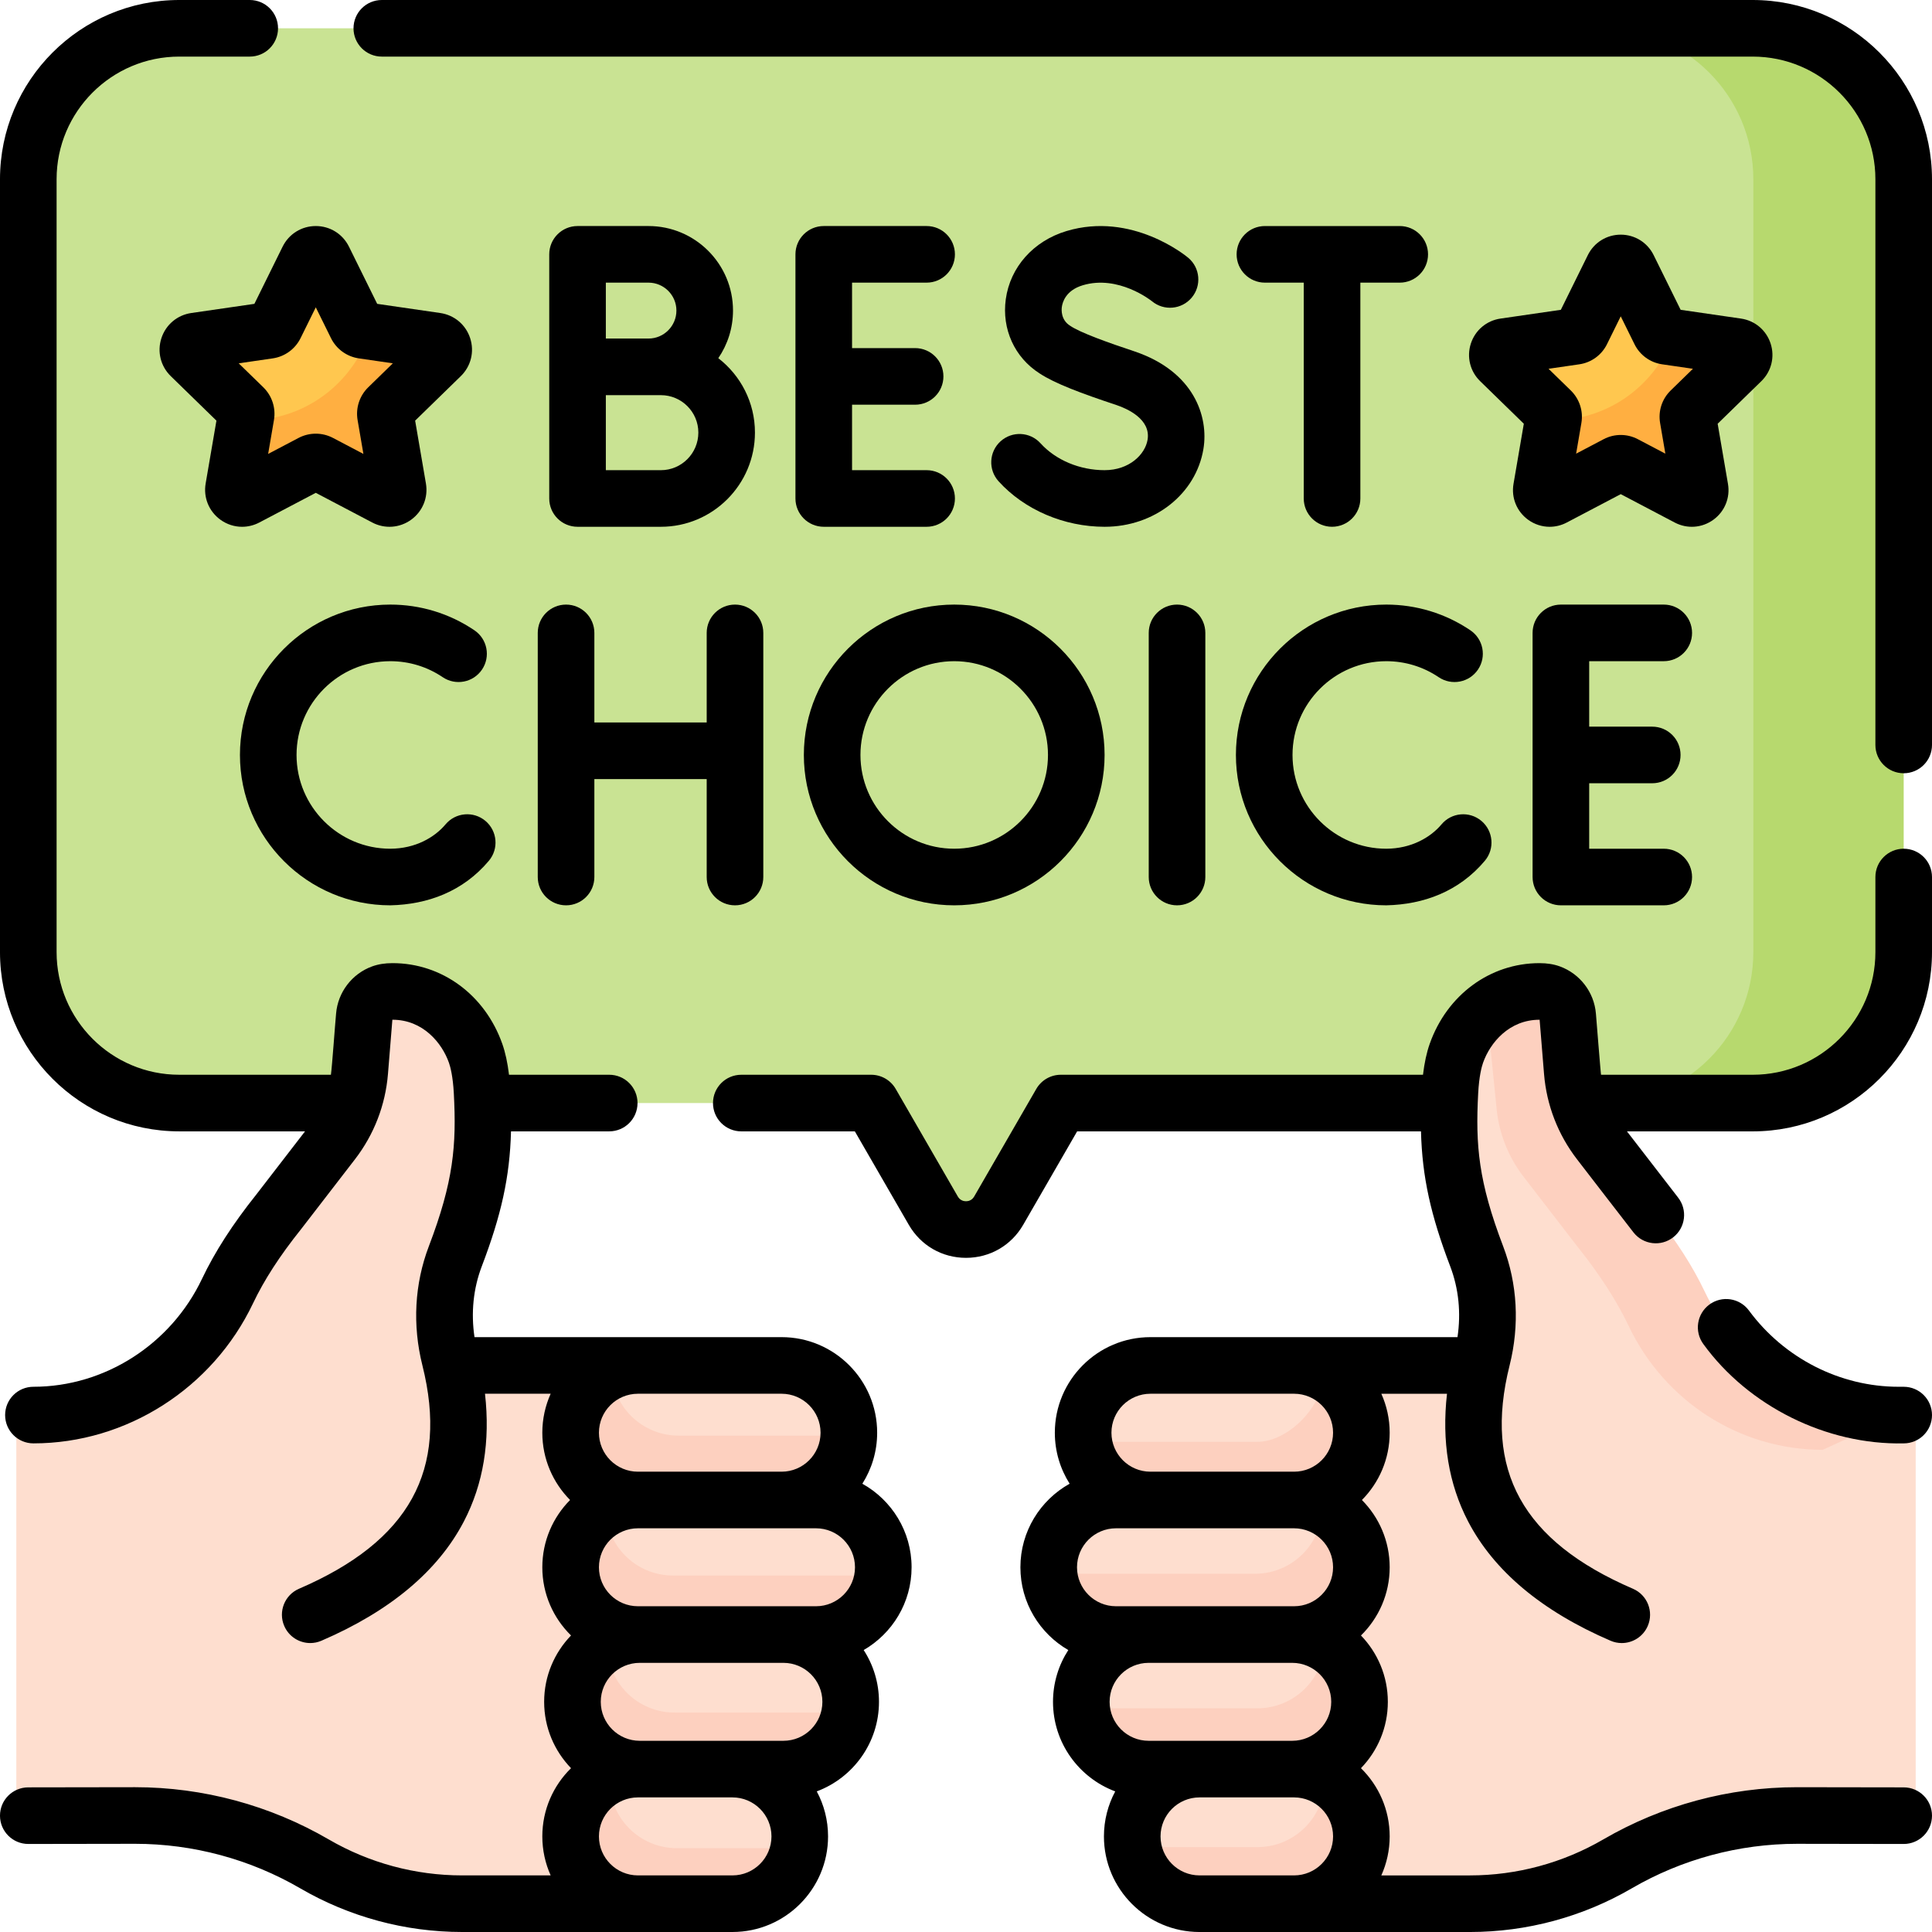
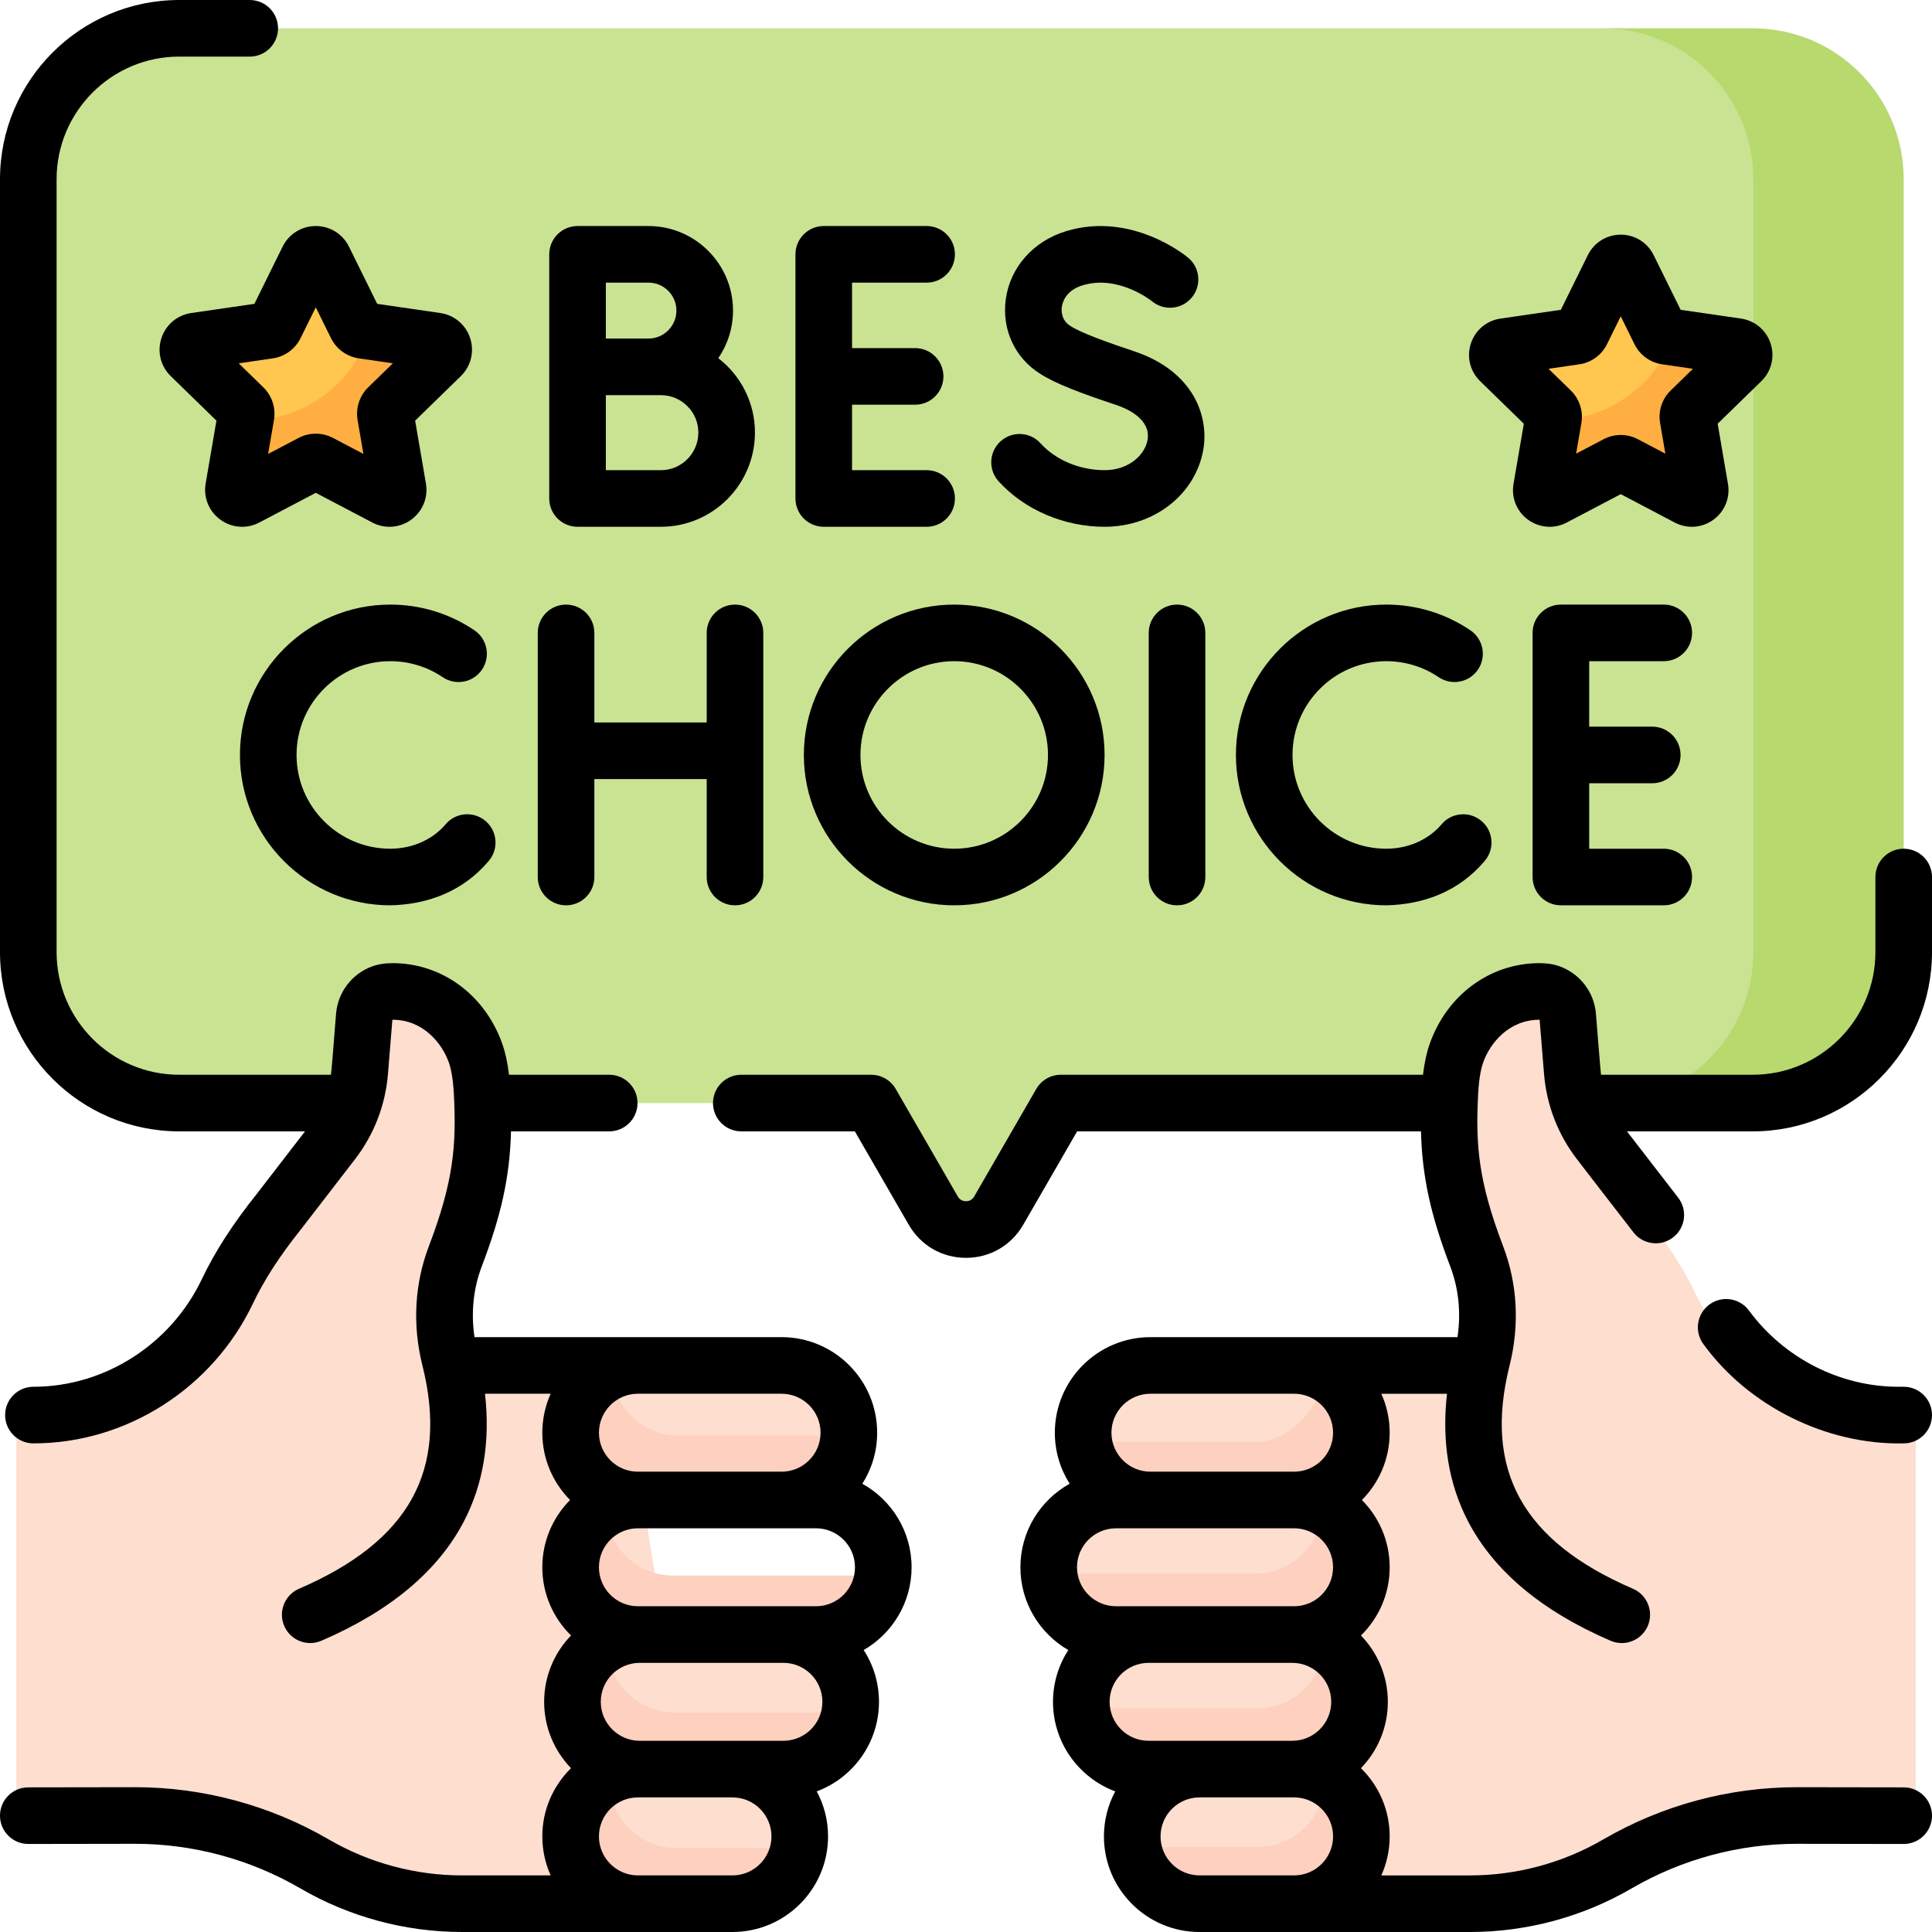
<svg xmlns="http://www.w3.org/2000/svg" id="Capa_1" enable-background="new 0 0 512 512" height="512" viewBox="0 0 512 512" width="512">
  <g>
    <g>
      <path d="m458.159 11.092-28.47-3.592h-382.189c-22.091 0-40 17.909-40 40v204.823c0 22.091 17.909 40 40 40h181.643c1.072 0 2.062.572 2.598 1.5l15.599 27.018c3.849 6.667 13.472 6.667 17.321 0l15.599-27.018c.536-.928 1.526-1.5 2.598-1.5h148.432l28.141-5.296c22.091 0 40-17.909 40-40l-1.271-195.935c-.001-22.092-17.909-40-40.001-40z" fill="#c9e393" />
      <path d="m504.5 47.5v204.82c0 22.09-17.91 40-40 40h-39.85c22.09 0 40-17.91 40-40v-204.82c0-22.09-17.91-40-40-40h39.85c22.09 0 40 17.91 40 40z" fill="#b7d96e" />
      <g>
        <path d="m82.229 121.904-15.195 10.139c-2.069 1.088-4.487-.669-4.092-2.973l2.016-17.02c.027-.157-.642-.705-.642-.705.002-.756-.302-1.489-.852-2.026l-14.005-13.651c-1.674-1.632-.75-4.474 1.563-4.81l19.354-2.812c.919-.133 1.713-.71 2.123-1.543l8.655-17.537c1.034-2.096 4.023-2.096 5.058 0l8.655 17.537c.411.832 1.205 1.409 2.123 1.543l.898.13 15.547 2.939c2.313.336 3.237 3.179 1.563 4.81l-13.024 12.23c-.665.648-.968 1.581-.811 2.496l2.798 18.133c.395 2.304-2.023 4.061-4.092 2.973l-15.016-9.854c-.821-.431-1.803-.431-2.624.001z" fill="#ffc74f" />
        <path d="m103.904 109.321c-.663.649-.966 1.579-.811 2.496l3.307 19.276c.395 2.298-2.023 4.061-4.096 2.968l-17.309-9.095c-.818-.437-1.805-.437-2.623 0l-17.309 9.095c-2.073 1.093-4.491-.67-4.096-2.968l3.307-19.276c.028-.155.042-.317.042-.472.479.028.959.035 1.438.035 14.975 0 27.68-9.722 32.135-23.21l18.458 2.686c2.312.338 3.236 3.18 1.558 4.808z" fill="#ffaf41" />
      </g>
      <g>
        <path d="m428.058 121.904-15.195 10.139c-2.069 1.088-4.487-.669-4.092-2.973l2.016-17.02c.027-.157-.642-.705-.642-.705.002-.756-.302-1.489-.852-2.026l-14.004-13.651c-1.674-1.632-.75-4.474 1.563-4.81l19.354-2.812c.919-.133 1.713-.71 2.123-1.543l8.655-17.537c1.034-2.096 4.023-2.096 5.058 0l8.655 17.537c.411.832 1.205 1.409 2.123 1.543l.898.13 15.547 2.939c2.313.336 3.237 3.179 1.563 4.81l-13.024 12.23c-.665.648-.968 1.581-.811 2.496l2.798 18.133c.395 2.304-2.023 4.061-4.092 2.973l-15.016-9.854c-.822-.431-1.804-.431-2.625.001z" fill="#ffc74f" />
        <path d="m449.732 109.321c-.663.649-.966 1.579-.811 2.496l3.307 19.276c.395 2.298-2.023 4.061-4.096 2.968l-17.309-9.095c-.818-.437-1.805-.437-2.623 0l-17.309 9.095c-2.073 1.093-4.491-.67-4.096-2.968l3.307-19.276c.028-.155.042-.317.042-.472.479.028.959.035 1.438.035 14.975 0 27.68-9.722 32.135-23.21l18.458 2.686c2.312.338 3.236 3.18 1.558 4.808z" fill="#ffaf41" />
      </g>
      <g>
        <path d="m347.517 361.855h34.873l4.594 3.601 5.359-3.601-.004-.003c.15-.658.309-1.319.477-1.984 2.255-8.933 1.791-18.345-1.49-26.954-6.61-17.341-7.911-28.029-7.091-43.515.135-2.549.507-6.842 1.723-10.28 2.379-6.726 7.418-12.397 14.111-14.941 0 0 2.64-.244 5.46-.244 1 0 1.961.095 2.846.417 2.521.917 4.402 3.228 4.638 6.063l.459 14.504c.553 6.786 3.061 13.267 7.232 18.665l15.246 18.542c6.206 7.765 10.59 14.724 13.645 21.201 5.865 12.434 17.667 22.214 29.689 27.694 6.051 2.758 13.006 3.419 19.841 3.869 1.217.08 6.606.121 6.606.121 1.075 0 1.946.871 1.946 1.946v102.29c0 1.076-.873 1.947-1.949 1.946l-29.273-.063c-16.795-.045-33.299 4.384-47.817 12.83-11.87 6.906-25.357 10.544-39.09 10.544h-42.032l-22.981-3.208z" fill="#fedecf" />
-         <path d="m394.562 273.388 1.994 19.836c.555 6.786 3.065 13.265 7.234 18.664l14.282 18.514c6.134 7.676 10.488 14.564 13.538 20.975 9.481 19.934 29.357 32.839 51.433 32.839l20.099-9.211c-22.075 0-41.952-12.905-51.433-32.839-3.05-6.411-7.404-13.299-13.538-20.975l-14.282-18.514c-4.169-5.399-6.679-11.879-7.234-18.664l-1.202-14.792c-.238-2.836-2.116-5.147-4.641-6.061-.88-.326-1.844-.418-2.846-.418-2.82 0-10.977 9.722-13.404 10.646z" fill="#fdd0bf" />
        <g>
          <g>
            <path d="m347.517 361.855h-42.653c-9.847 0-17.829 7.982-17.829 17.829 0 1.982.325 3.888.922 5.669 4.304 6.935 11.292 10.525 19.156 10.525l40.403 1.635c9.847 0 17.829-7.982 17.829-17.829.001-9.847-7.982-17.829-17.828-17.829z" fill="#fedecf" />
          </g>
          <g>
            <path d="m285.841 382.102c.88 2.646 2.371 5.01 4.302 6.936 3.225 3.23 7.681 5.224 12.604 5.224l20.037 5.805 22.615-5.805c9.846 0 17.828-7.982 17.828-17.828 0-4.928-1.994-9.383-5.224-12.608-2.097-2.097-4.709-3.677-7.637-4.524.457 1.576.916 3.258.701 4.971-1.24 9.849-10.474 17.835-17.828 17.828z" fill="#fdd0bf" />
          </g>
        </g>
        <g>
          <g>
            <path d="m347.517 433.172h-42.653c-9.847 0-17.829 7.982-17.829 17.829 0 1.982.325 3.888.922 5.669 4.304 6.935 11.292 10.525 19.156 10.525l40.403 1.635c9.847 0 17.829-7.982 17.829-17.829.001-9.847-7.982-17.829-17.828-17.829z" fill="#fedecf" />
          </g>
          <g>
            <path d="m285.841 452.717c.88 2.646 2.371 5.01 4.302 6.936 3.225 3.23 7.681 5.224 12.604 5.224h13.01l7.027 5.805 22.615-5.805c9.846 0 17.828-7.982 17.828-17.828 0-4.928-1.994-9.383-5.224-12.608-2.097-2.097-4.709-3.677-7.637-4.524.457 1.576.7 3.245.7 4.971 0 9.846-7.983 17.828-17.828 17.828z" fill="#fdd0bf" />
          </g>
        </g>
        <g>
          <g>
            <path d="m347.517 468.83h-29.643c-9.847 0-17.829 7.982-17.829 17.829 0 1.982.325 3.888.922 5.669 4.304 6.935 11.292 10.525 19.156 10.525l26.57.087c9.847 0 18.652-6.434 18.652-16.281.001-9.847-7.982-17.829-17.828-17.829z" fill="#fedecf" />
          </g>
          <g>
            <path d="m298.851 489.505c.881 2.646 2.371 5.01 4.302 6.936 3.225 3.23 7.681 5.224 12.604 5.224h29.642c9.846 0 17.828-7.982 17.828-17.828 0-4.928-1.994-9.383-5.224-12.608-2.097-2.097-4.709-3.677-7.637-4.524.457 1.576.7 3.245.7 4.971 0 9.845-7.983 17.828-17.828 17.828z" fill="#fdd0bf" />
          </g>
        </g>
        <g>
          <g>
            <path d="m347.517 397.513h-51.77c-9.847 0-17.829 7.982-17.829 17.829 0 1.982.325 3.888.922 5.669 4.304 6.935 11.292 10.525 19.156 10.525l49.52 1.635c9.847 0 17.829-7.982 17.829-17.829.001-9.846-7.982-17.829-17.828-17.829z" fill="#fedecf" />
          </g>
          <g>
            <path d="m276.096 417.059c.88 2.646 2.371 5.01 4.302 6.936 3.225 3.23 7.681 5.224 12.604 5.224h51.769c9.846 0 17.828-7.982 17.828-17.828 0-4.928-1.994-9.383-5.224-12.608-2.097-2.097-4.709-3.677-7.637-4.524.457 1.576.7 3.245.7 4.971 0 9.846-7.983 17.828-17.828 17.828z" fill="#fdd0bf" />
          </g>
        </g>
      </g>
      <g>
        <path d="m164.483 361.855h-34.873l-4.594 3.602-5.359-3.602.004-.003c-.15-.658-.309-1.319-.477-1.984-2.255-8.933-1.791-18.345 1.49-26.954 6.61-17.341 7.911-28.029 7.091-43.515.191-12.759-10.367-29.063-26.579-26.238-2.525.915-4.402 3.225-4.641 6.061l-1.202 14.792c-.555 6.786-3.065 13.265-7.234 18.665-8.126 10.806-22.623 27.861-27.82 39.489-9.098 19.129-27.771 31.778-48.771 32.769-2.023.048-5.25.073-5.25.073-1.075 0-1.946.871-1.946 1.946v102.29c0 1.076.873 1.948 1.949 1.946l29.273-.063c16.795-.045 33.3 4.384 47.817 12.83 11.87 6.906 25.357 10.544 39.09 10.544h42.032l22.981-3.208z" fill="#fedecf" />
        <g>
          <g>
            <path d="m164.483 361.855h42.653c9.847 0 17.829 7.982 17.829 17.829 0 1.982-.325 3.888-.922 5.669-4.304 6.935-11.292 10.525-19.156 10.525l-40.403 1.635c-9.847 0-17.829-7.982-17.829-17.829-.001-9.847 7.982-17.829 17.828-17.829z" fill="#fedecf" />
          </g>
          <g>
            <path d="m227.243 380.459c-.881 2.646-2.371 5.01-4.302 6.936-3.225 3.23-7.681 5.224-12.604 5.224l-20.037 5.805-22.615-5.805c-9.846 0-17.828-7.982-17.828-17.828 0-4.928 1.994-9.383 5.224-12.608 2.097-2.097 4.709-3.677 7.637-4.524-.457 1.576-.7 3.245-.7 4.971 0 9.845 7.983 17.828 17.828 17.828z" fill="#fdd0bf" />
          </g>
        </g>
        <g>
          <g>
            <path d="m164.483 433.172h42.653c9.847 0 17.829 7.982 17.829 17.829 0 1.982-.325 3.888-.922 5.669-4.304 6.935-11.292 10.525-19.156 10.525l-40.403 1.635c-9.847 0-17.829-7.982-17.829-17.829-.001-9.847 7.982-17.829 17.828-17.829z" fill="#fedecf" />
          </g>
          <g>
            <path d="m226.159 453.846c-.881 2.646-2.371 5.01-4.302 6.936-3.225 3.23-7.681 5.224-12.604 5.224h-13.01l-7.027 5.805-22.615-5.805c-9.846 0-17.828-7.982-17.828-17.828 0-4.928 1.994-9.383 5.225-12.608 2.097-2.097 4.709-3.677 7.637-4.524-.457 1.576-.7 3.245-.7 4.971 0 9.845 7.983 17.828 17.828 17.828z" fill="#fdd0bf" />
          </g>
        </g>
        <g>
          <g>
            <path d="m164.483 468.83h29.643c9.847 0 17.829 7.982 17.829 17.829 0 1.982-.325 3.888-.922 5.669-4.304 6.935-11.292 10.525-19.156 10.525l-26.57.087c-9.847 0-18.652-6.434-18.652-16.281-.001-9.847 7.982-17.829 17.828-17.829z" fill="#fedecf" />
          </g>
          <g>
            <path d="m213.762 489.787c-.881 2.646-2.371 5.01-4.302 6.936-3.225 3.23-7.681 5.224-12.604 5.224h-29.642c-9.846 0-17.828-7.982-17.828-17.828 0-4.928 1.994-9.383 5.225-12.608 2.097-2.097 4.709-3.677 7.637-4.524-.457 1.576-.7 3.245-.7 4.971 0 9.845 7.983 17.828 17.828 17.828z" fill="#fdd0bf" />
          </g>
        </g>
        <g>
          <g>
-             <path d="m164.483 397.513h51.77c9.847 0 17.829 7.982 17.829 17.829 0 1.982-.325 3.888-.922 5.669-4.304 6.935-11.292 10.525-19.156 10.525l-49.52 1.635c-9.847 0-17.829-7.982-17.829-17.829-.001-9.846 7.982-17.829 17.828-17.829z" fill="#fedecf" />
-           </g>
+             </g>
          <g>
            <path d="m234.854 417.529c-.881 2.646-2.371 5.01-4.302 6.936-3.225 3.23-7.681 5.224-12.604 5.224h-51.769c-9.846 0-17.828-7.982-17.828-17.828 0-4.928 1.994-9.383 5.225-12.608 2.097-2.097 4.709-3.677 7.637-4.524-.457 1.576-.7 3.245-.7 4.971 0 9.845 7.983 17.828 17.828 17.828z" fill="#fdd0bf" />
          </g>
        </g>
      </g>
    </g>
    <g>
-       <path d="m464.5 0h-363.316c-4.142 0-7.5 3.357-7.5 7.5s3.358 7.5 7.5 7.5h363.316c17.921 0 32.5 14.579 32.5 32.5v149.92c0 4.143 3.357 7.5 7.5 7.5s7.5-3.357 7.5-7.5v-149.92c0-26.191-21.309-47.5-47.5-47.5z" />
      <path d="m504.5 224.92c-4.143 0-7.5 3.357-7.5 7.5v19.902c0 17.921-14.579 32.5-32.5 32.5h-40.197c-.056.397-1.375-16.393-1.372-16.225-.471-5.646-4.217-10.546-9.554-12.49-1.605-.582-3.373-.865-5.403-.865-13.073 0-24.489 8.391-29.083 21.375-.816 2.306-1.41 5.061-1.784 8.205h-95.982c-2.68 0-5.155 1.43-6.495 3.75l-16.465 28.519c-.628 1.087-1.626 1.249-2.165 1.249-.54.001-1.538-.162-2.166-1.249l-16.465-28.519c-1.34-2.32-3.815-3.75-6.495-3.75h-34.423c-4.142 0-7.5 3.357-7.5 7.5s3.358 7.5 7.5 7.5h30.093l14.3 24.769c3.164 5.479 8.829 8.75 15.156 8.749 6.327 0 11.992-3.271 15.155-8.749l14.3-24.769h91.121c.317 12.134 2.601 22.268 7.746 35.767 2.255 5.916 2.89 12.335 1.928 18.767-20.328 0-61.429 0-81.378 0-13.967 0-25.329 11.362-25.329 25.329 0 4.967 1.443 9.601 3.923 13.516-7.775 4.329-13.048 12.63-13.048 22.143 0 9.367 5.115 17.556 12.694 21.938-2.56 3.957-4.054 8.666-4.054 13.72 0 10.858 6.869 20.139 16.488 23.734-1.907 3.558-2.992 7.619-2.992 11.93 0 13.96 11.357 25.325 25.317 25.335h.005 71.678c15.04 0 29.861-3.998 42.859-11.562 13.287-7.729 28.424-11.812 43.8-11.812.136-.001 27.859.043 28.288.043 4.137 0 7.493-3.351 7.5-7.488.006-4.143-3.347-7.506-7.488-7.512-.377 0-27.672-.043-28.308-.043-18.014 0-35.761 4.786-51.335 13.847-10.711 6.232-22.923 9.526-35.316 9.526h-23.488c1.417-3.159 2.213-6.655 2.213-10.335 0-7.075-2.918-13.479-7.611-18.079 4.406-4.559 7.124-10.759 7.124-17.585 0-6.825-2.718-13.024-7.122-17.583 4.691-4.6 7.609-11.002 7.609-18.075 0-6.947-2.813-13.249-7.357-17.829 4.545-4.581 7.357-10.882 7.357-17.829 0-3.678-.794-7.172-2.211-10.329h17.403c-1.425 12.57.428 23.906 5.574 33.801 6.845 13.158 19.554 23.809 37.773 31.656.967.416 1.973.613 2.963.613 2.905 0 5.67-1.698 6.893-4.535 1.638-3.805-.118-8.217-3.922-9.855-29.269-12.605-39.657-31.416-32.692-59.199 2.678-10.688 2.083-21.612-1.721-31.59-6.535-17.146-7.338-26.705-6.61-40.452.243-4.592.921-7.092 1.304-8.174 1.857-5.248 6.885-11.378 14.942-11.378h.042l1.169 14.379c.673 8.256 3.706 16.085 8.769 22.638.604.763 14.086 18.3 14.958 19.368 2.565 3.253 7.28 3.812 10.533 1.248s3.812-7.279 1.248-10.533l-13.531-17.52h33.337c26.191 0 47.5-21.309 47.5-47.5v-19.903c0-4.143-3.357-7.5-7.5-7.5zm-161.552 180.094c5.695 0 10.329 4.634 10.329 10.329s-4.634 10.329-10.329 10.329h-47.202c-5.695 0-10.328-4.634-10.328-10.329s4.633-10.329 10.328-10.329zm-38.562 35.658h38.077c5.695 0 10.328 4.634 10.328 10.329s-4.633 10.329-10.328 10.329h-38.077c-5.695 0-10.328-4.634-10.328-10.329s4.632-10.329 10.328-10.329zm13.494 56.328c-5.694-.004-10.327-4.641-10.327-10.335 0-5.698 4.636-10.335 10.334-10.335h25.056c5.698 0 10.335 4.637 10.335 10.335s-4.637 10.335-10.336 10.335zm35.397-117.315c0 5.695-4.634 10.329-10.329 10.329h-38.076c-5.695 0-10.329-4.634-10.329-10.329s4.634-10.329 10.329-10.329h38.076c5.696-.001 10.329 4.633 10.329 10.329z" />
      <path d="m245.565 74.902c4.142 0 7.5-3.357 7.5-7.5s-3.358-7.5-7.5-7.5h-27.262c-4.142 0-7.5 3.357-7.5 7.5v64.699c0 4.143 3.358 7.5 7.5 7.5h27.262c4.142 0 7.5-3.357 7.5-7.5s-3.358-7.5-7.5-7.5h-19.762v-17.35h16.713c4.142 0 7.5-3.357 7.5-7.5s-3.358-7.5-7.5-7.5h-16.713v-17.35h19.762z" />
      <path d="m171.859 59.902h-18.805c-4.142 0-7.5 3.357-7.5 7.5v64.699c0 4.143 3.358 7.5 7.5 7.5h22.089c13.744 0 24.925-11.199 24.925-24.964 0-8.017-3.81-15.156-9.711-19.717 2.457-3.598 3.898-7.944 3.898-12.622.001-12.349-10.046-22.396-22.396-22.396zm-11.304 15h11.305c4.079 0 7.396 3.318 7.396 7.396 0 4.092-3.318 7.421-7.396 7.421h-11.305zm14.589 49.7h-14.589v-19.882h14.589c5.473 0 9.925 4.449 9.925 9.918 0 5.494-4.453 9.964-9.925 9.964z" />
      <path d="m292.737 124.602c-6.594 0-12.945-2.664-16.989-7.127-2.783-3.07-7.526-3.302-10.594-.521-3.069 2.781-3.303 7.524-.521 10.594 6.841 7.549 17.347 12.055 28.104 12.055 13.19 0 24.2-8.672 26.18-20.619 1.421-8.576-2.479-20.483-18.145-25.82-6.911-2.294-14.581-5.015-17.217-6.862-2.422-1.539-2.263-4.185-2.156-4.958.176-1.278 1.067-4.397 5.531-5.741 9.434-2.84 18.116 4.039 18.347 4.224 3.17 2.633 7.875 2.215 10.531-.944 2.665-3.171 2.255-7.902-.915-10.567-.603-.506-14.924-12.304-32.289-7.075-8.738 2.632-14.894 9.552-16.064 18.059-1.091 7.92 2.346 15.454 8.971 19.665 4.022 2.658 11.002 5.276 20.425 8.4 2.762.94 9.086 3.717 8.183 9.169-.648 3.909-4.858 8.068-11.382 8.068z" />
-       <path d="m370.945 59.904h-35.729c-4.143 0-7.5 3.357-7.5 7.5s3.357 7.5 7.5 7.5h10.292v57.196c0 4.143 3.357 7.5 7.5 7.5s7.5-3.357 7.5-7.5v-57.196h10.437c4.143 0 7.5-3.357 7.5-7.5s-3.357-7.5-7.5-7.5z" />
      <path d="m50.685 82.953c-3.72.542-6.751 3.1-7.913 6.675-1.161 3.574-.21 7.426 2.482 10.051l12.102 11.796-2.857 16.657c-.635 3.706.86 7.381 3.902 9.591 1.719 1.248 3.729 1.882 5.753 1.882 1.559 0 3.125-.376 4.571-1.137l14.959-7.864 14.958 7.863c3.327 1.751 7.283 1.465 10.327-.744 3.042-2.21 4.537-5.885 3.902-9.591l-2.857-16.657 12.103-11.797c2.691-2.624 3.642-6.476 2.48-10.05-1.161-3.575-4.193-6.133-7.916-6.675l-16.724-2.43-7.479-15.154c-1.664-3.372-5.033-5.467-8.793-5.467s-7.129 2.095-8.793 5.466l-7.479 15.155zm28.969 6.657 4.03-8.165 4.028 8.161c1.427 2.896 4.187 4.902 7.385 5.368l9.01 1.31-6.523 6.357c-2.31 2.254-3.363 5.498-2.817 8.677l1.54 8.975-8.058-4.236c-1.43-.752-2.997-1.128-4.565-1.128-1.569 0-3.138.377-4.567 1.129l-8.056 4.235 1.54-8.978c.544-3.179-.51-6.422-2.821-8.677l-6.52-6.354 9.013-1.31c3.194-.464 5.953-2.47 7.381-5.364z" />
      <path d="m469.232 91.045c-1.152-3.547-4.161-6.083-7.85-6.618l-15.997-2.325-7.152-14.492c-1.649-3.345-4.991-5.423-8.721-5.423s-7.071 2.078-8.72 5.421l-7.153 14.494-15.995 2.325c-3.69.535-6.699 3.071-7.852 6.618s-.208 7.367 2.461 9.968l11.575 11.282-2.732 15.933c-.631 3.676.853 7.32 3.87 9.512 1.704 1.237 3.698 1.866 5.705 1.866 1.545 0 3.099-.373 4.533-1.128l14.308-7.522 14.305 7.521c3.301 1.736 7.223 1.454 10.241-.736 3.018-2.191 4.501-5.836 3.87-9.512l-2.731-15.933 11.572-11.281c2.671-2.603 3.616-6.423 2.463-9.97zm-26.495 12.447c-2.291 2.236-3.335 5.453-2.793 8.604l1.394 8.129-7.301-3.838c-1.416-.745-2.971-1.117-4.524-1.117s-3.108.372-4.524 1.117h-.001l-7.299 3.838 1.396-8.136c.536-3.147-.507-6.36-2.798-8.601l-5.906-5.756 8.153-1.186c3.17-.457 5.909-2.444 7.33-5.319l3.649-7.396 3.647 7.391c1.417 2.876 4.157 4.866 7.323 5.323l8.162 1.187z" />
      <path d="m503.141 367.509c-15.499 0-30.322-7.553-39.652-20.204-2.458-3.334-7.156-4.044-10.487-1.585-3.334 2.459-4.043 7.154-1.585 10.487 11.945 16.444 32.596 26.746 53.084 26.302 4.143 0 7.5-3.357 7.5-7.5s-3.357-7.5-7.5-7.5z" />
      <path d="m228.533 393.2c2.48-3.914 3.923-8.548 3.923-13.515 0-13.967-11.362-25.329-25.328-25.329-21.37.007-59.982.008-81.379 0-.962-6.431-.327-12.85 1.928-18.767 5.145-13.497 7.429-23.631 7.746-35.767h26.028c4.142 0 7.5-3.357 7.5-7.5s-3.358-7.5-7.5-7.5h-26.558c-.374-3.144-.968-5.898-1.783-8.204-4.593-12.985-16.009-21.376-29.084-21.376-2.032 0-3.8.283-5.411.868-5.329 1.94-9.077 6.843-9.548 12.503-.296 3.17-1.046 13.865-1.369 16.209h-40.198c-17.92 0-32.5-14.579-32.5-32.5v-204.822c0-17.921 14.58-32.5 32.5-32.5h18.684c4.142 0 7.5-3.357 7.5-7.5s-3.358-7.5-7.5-7.5h-18.684c-26.191 0-47.5 21.309-47.5 47.5v204.822c0 26.191 21.309 47.5 47.5 47.5h33.338l-12.912 16.74c-6.262 7.841-10.975 15.162-14.41 22.382-8.254 17.353-25.783 28.564-44.657 28.564-4.142 0-7.5 3.357-7.5 7.5s3.358 7.5 7.5 7.5c24.63 0 47.476-14.571 58.202-37.12 2.941-6.182 7.07-12.564 12.623-19.514.027-.033.053-.066.08-.101l14.279-18.512c5.066-6.557 8.1-14.386 8.772-22.643l1.169-14.378h.042c8.058 0 13.085 6.129 14.942 11.379.382 1.081 1.061 3.581 1.303 8.174.728 13.747-.076 23.307-6.611 40.451-3.803 9.979-4.397 20.902-1.719 31.59 6.963 27.783-3.425 46.594-32.694 59.199-3.804 1.639-5.56 6.051-3.921 9.855 1.222 2.837 3.987 4.535 6.892 4.535.99 0 1.997-.197 2.963-.613 18.219-7.848 30.928-18.498 37.773-31.656 5.147-9.895 7-21.231 5.575-33.801h17.404c-1.416 3.157-2.211 6.651-2.211 10.329 0 6.947 2.813 13.249 7.357 17.829-4.544 4.581-7.357 10.882-7.357 17.829 0 7.073 2.917 13.475 7.608 18.075-4.405 4.559-7.123 10.758-7.123 17.583 0 6.826 2.719 13.025 7.125 17.585-4.692 4.601-7.61 11.004-7.61 18.079 0 3.68.795 7.176 2.213 10.335h-23.488c-12.393 0-24.605-3.294-35.317-9.526-15.575-9.062-33.32-13.847-51.326-13.847-.187-.001-27.834.043-28.316.043-4.142.006-7.495 3.369-7.488 7.512.006 4.138 3.363 7.488 7.5 7.488.357 0 27.682-.043 28.297-.043 15.366 0 30.505 4.082 43.791 11.812 13 7.563 27.82 11.562 42.86 11.562h71.677.005c13.96-.01 25.317-11.375 25.317-25.335 0-4.311-1.085-8.373-2.992-11.93 9.619-3.595 16.487-12.876 16.487-23.734 0-5.054-1.494-9.763-4.054-13.72 7.579-4.382 12.694-12.572 12.694-21.938 0-9.511-5.274-17.812-13.049-22.141zm-12.279 32.472h-47.203c-5.695 0-10.328-4.634-10.328-10.329s4.633-10.329 10.328-10.329h47.203c5.695 0 10.328 4.634 10.328 10.329s-4.633 10.329-10.328 10.329zm1.203-45.987c0 5.695-4.633 10.329-10.328 10.329h-38.077c-5.695 0-10.328-4.634-10.328-10.329s4.633-10.329 10.328-10.329h38.077c5.694-.001 10.328 4.633 10.328 10.329zm-23.337 117.315h-25.062c-5.698 0-10.334-4.637-10.334-10.335s4.636-10.335 10.334-10.335h25.056c5.698 0 10.334 4.637 10.334 10.335-.001 5.694-4.634 10.331-10.328 10.335zm13.494-35.67h-38.077c-5.695 0-10.329-4.634-10.329-10.329s4.633-10.329 10.329-10.329h38.077c5.695 0 10.328 4.634 10.328 10.329s-4.633 10.329-10.328 10.329z" />
      <g>
        <path d="m311.926 160.223c-4.143 0-7.5 3.357-7.5 7.5v64.697c0 4.143 3.357 7.5 7.5 7.5s7.5-3.357 7.5-7.5v-64.697c0-4.143-3.358-7.5-7.5-7.5z" />
        <path d="m142.511 167.723v64.697c0 4.143 3.358 7.5 7.5 7.5s7.5-3.357 7.5-7.5v-25.958h29.771v25.958c0 4.143 3.358 7.5 7.5 7.5s7.5-3.357 7.5-7.5v-64.697c0-4.143-3.358-7.5-7.5-7.5s-7.5 3.357-7.5 7.5v23.739h-29.771v-23.739c0-4.143-3.358-7.5-7.5-7.5s-7.5 3.357-7.5 7.5z" />
        <path d="m440.913 175.223c4.143 0 7.5-3.357 7.5-7.5s-3.357-7.5-7.5-7.5h-27.261c-4.143 0-7.5 3.357-7.5 7.5v64.697c0 4.143 3.357 7.5 7.5 7.5h27.261c4.143 0 7.5-3.357 7.5-7.5s-3.357-7.5-7.5-7.5h-19.761v-17.349h16.712c4.143 0 7.5-3.357 7.5-7.5s-3.357-7.5-7.5-7.5h-16.712v-17.349h19.761z" />
        <path d="m103.436 175.223c4.98 0 9.782 1.466 13.888 4.24 3.432 2.317 8.094 1.416 10.413-2.016 2.319-3.433 1.417-8.095-2.016-10.414-6.594-4.455-14.3-6.811-22.285-6.811-21.973 0-39.849 17.876-39.849 39.849s17.876 39.849 39.849 39.849c9.908-.221 19.267-3.65 26.126-11.812 2.662-3.174 2.247-7.904-.927-10.565-3.173-2.663-7.905-2.247-10.566.927-2.881 3.438-7.986 6.431-14.633 6.451-13.702 0-24.849-11.147-24.849-24.849s11.147-24.849 24.849-24.849z" />
        <path d="m367.379 175.223c4.98 0 9.782 1.466 13.888 4.24 3.432 2.317 8.094 1.416 10.413-2.016 2.319-3.433 1.417-8.095-2.016-10.414-6.594-4.455-14.3-6.811-22.285-6.811-21.973 0-39.849 17.876-39.849 39.849s17.876 39.849 39.849 39.849c9.908-.221 19.267-3.65 26.126-11.812 2.662-3.174 2.247-7.904-.927-10.565-3.173-2.663-7.905-2.247-10.566.927-2.881 3.438-7.986 6.431-14.633 6.451-13.702 0-24.849-11.147-24.849-24.849s11.147-24.849 24.849-24.849z" />
        <path d="m213.029 200.071c0 21.973 17.876 39.849 39.849 39.849s39.849-17.876 39.849-39.849-17.876-39.849-39.849-39.849-39.849 17.877-39.849 39.849zm64.698 0c0 13.701-11.147 24.849-24.849 24.849s-24.849-11.147-24.849-24.849 11.147-24.849 24.849-24.849c13.701.001 24.849 11.148 24.849 24.849z" />
      </g>
    </g>
  </g>
</svg>